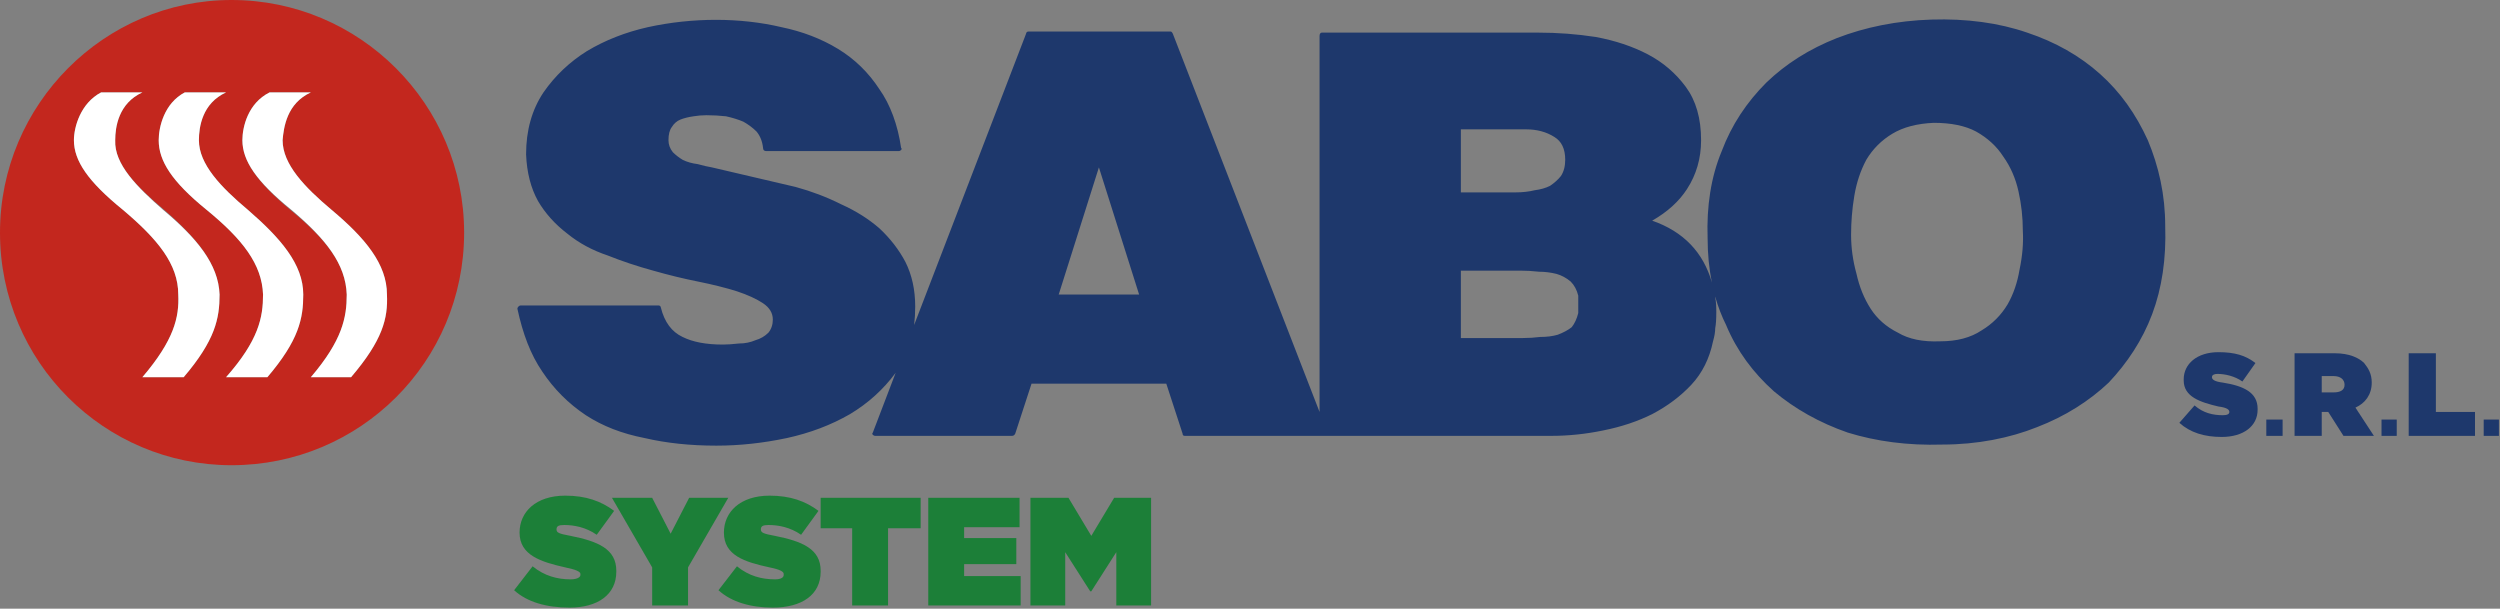
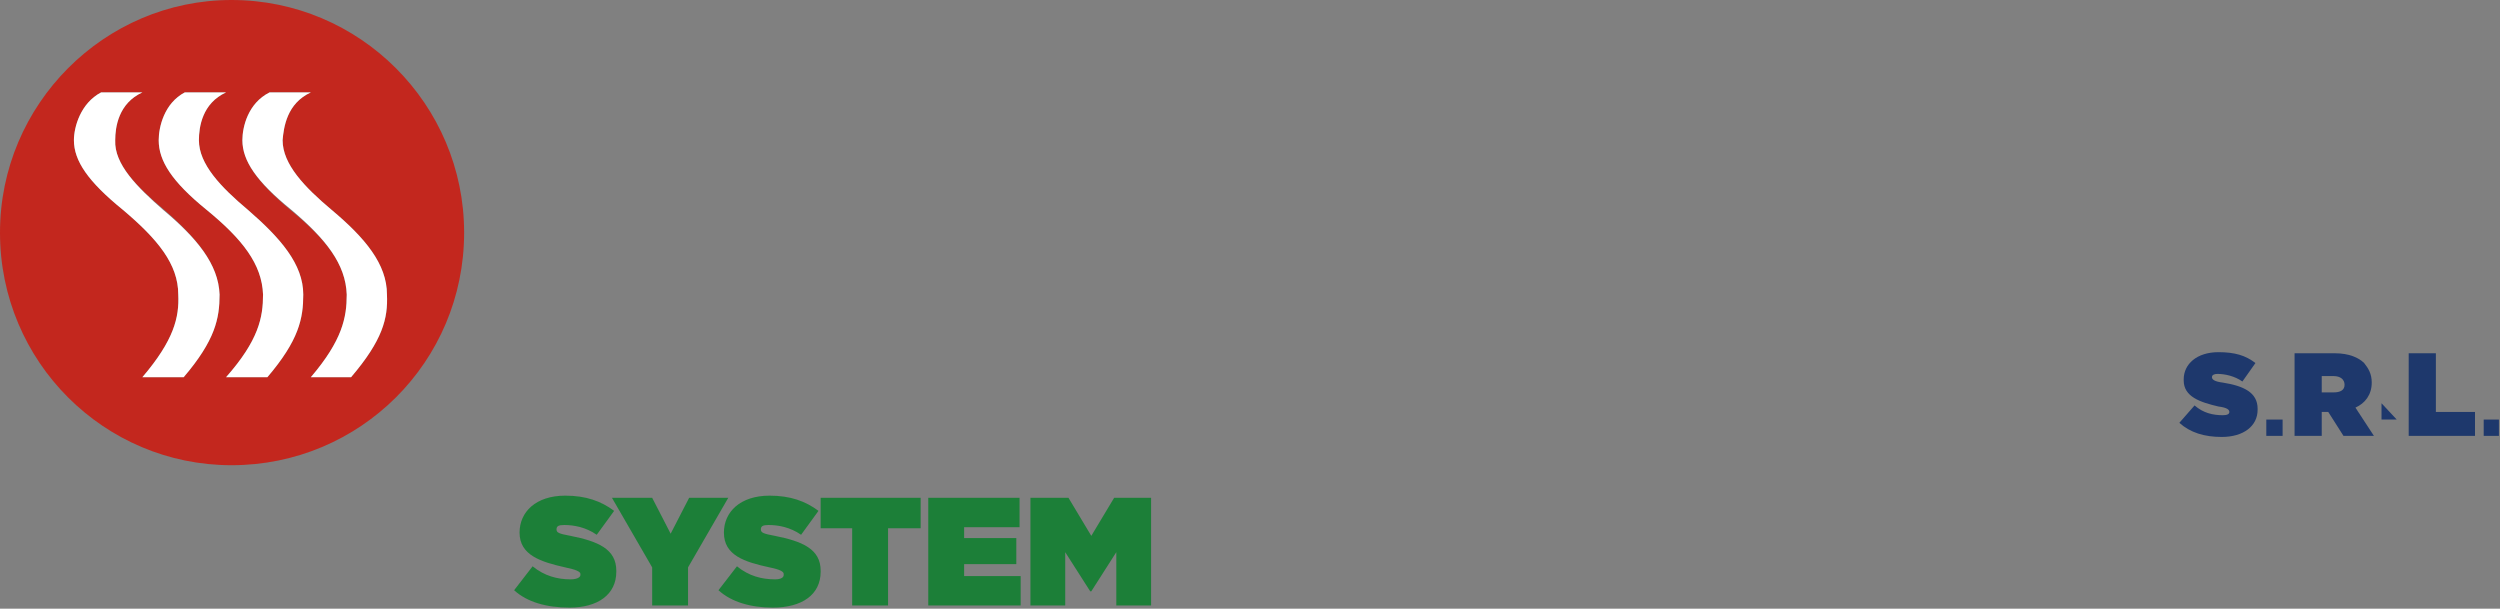
<svg xmlns="http://www.w3.org/2000/svg" version="1.2" viewBox="0 0 230 56" width="230" height="56">
  <rect x="0" y="0" width="230" height="56" fill="#808080" stroke="none" />
  <title>sabo-system</title>
  <style>
		.s0 { fill: #c3271e } 
		.s1 { fill: #1e386c } 
		.s2 { fill: #ffffff } 
		.s3 { fill: #1c7f38 } 
	</style>
  <path class="s0" d="m42.7 21.4c0 11.9-9.6 21.4-21.4 21.4-11.7 0-21.3-9.5-21.3-21.4 0-11.8 9.6-21.4 21.3-21.4 11.8 0 21.4 9.6 21.4 21.4zm-25.8 13.3c2.9-3.4 3.3-5.4 3.3-7.6-0.1-2.8-2.1-5.2-5.1-7.8-2.5-2.1-4.6-4.2-4.5-6.4 0-1.2 0.3-3.4 2.5-4.4h-3.8c-1.9 1-2.5 3.2-2.5 4.4 0 1.9 1.3 3.8 4.5 6.4 3.2 2.7 5.1 5 5.1 7.8 0.1 2.1-0.4 4.2-3.3 7.6h3.8zm7.7 0c2.9-3.4 3.3-5.4 3.3-7.6 0-2.8-2.1-5.2-5.1-7.8-2.5-2.1-4.5-4.2-4.5-6.4 0-1.2 0.3-3.4 2.5-4.4h-3.8c-1.9 1-2.4 3.2-2.4 4.4 0 1.9 1.2 3.8 4.4 6.4 3.3 2.7 5.1 5 5.2 7.8 0 2.1-0.4 4.2-3.4 7.6 0 0 3.8 0 3.8 0zm7.7 0c2.9-3.4 3.4-5.4 3.3-7.6 0-2.8-2-5.2-5.1-7.8-2.5-2.1-4.5-4.2-4.5-6.4 0.1-1.2 0.4-3.4 2.6-4.4h-3.8c-2 1-2.5 3.2-2.5 4.4 0 1.9 1.3 3.8 4.4 6.4 3.3 2.7 5.1 5 5.2 7.8 0 2.1-0.4 4.2-3.3 7.6h3.7z" />
-   <path class="s1" d="m197.6 12.9c1 2.4 1.6 5 1.6 7.9 0.1 3-0.3 5.7-1.2 8.1-0.9 2.4-2.3 4.5-4 6.3-1.8 1.7-4 3.1-6.6 4.1-2.5 1-5.5 1.6-8.7 1.6-3.2 0.1-6.1-0.3-8.7-1.1-2.6-0.9-4.9-2.2-6.8-3.8-1.9-1.7-3.4-3.7-4.4-6.1q-0.6-1.2-1-2.6 0 0.1 0 0.1 0.1 0.4 0.1 1.3 0 1-0.1 1.5 0 0.5-0.2 1.2-0.5 2.4-2 4-1.5 1.6-3.6 2.7-2 1-4.5 1.5-2.4 0.5-4.8 0.5h-20.8-0.1-12.8q-0.2 0-0.2-0.2l-1.5-4.6h-12.4l-1.5 4.6q-0.1 0.2-0.3 0.2h-12.6q-0.1 0-0.2-0.1-0.1-0.1 0-0.2l2.1-5.5q-1.7 2.3-4.2 3.8-2.6 1.5-5.8 2.2-3.3 0.7-6.5 0.7-3.6 0-6.6-0.7-3.1-0.6-5.4-2.1-2.4-1.6-4-4c-1.1-1.6-1.8-3.5-2.3-5.8q0-0.1 0.1-0.2 0.1-0.1 0.2-0.1h12.7c0.1 0 0.2 0.1 0.2 0.2q0.5 2 2 2.7 1.4 0.7 3.7 0.7 0.6 0 1.5-0.1 0.8 0 1.5-0.3 0.7-0.2 1.2-0.7 0.4-0.5 0.4-1.2 0-0.9-0.9-1.5-0.9-0.6-2.4-1.1-1.6-0.5-3.6-0.9-2-0.4-4.1-1-2.2-0.6-4.2-1.4-2.1-0.7-3.7-2-1.7-1.3-2.7-3-1-1.8-1.1-4.3 0-3.3 1.6-5.7 1.6-2.3 4-3.8 2.5-1.5 5.6-2.2c4.1-0.9 8.5-0.9 12.3 0q2.9 0.6 5.2 2 2.3 1.4 3.8 3.7c1 1.4 1.7 3.3 2 5.4q0.1 0.1 0 0.2-0.1 0.1-0.2 0.1h-12.2c-0.2 0-0.3-0.1-0.3-0.3q-0.1-0.9-0.6-1.5-0.5-0.5-1.2-0.9-0.7-0.3-1.6-0.5-0.9-0.1-1.8-0.1-0.6 0-1.2 0.1-0.7 0.1-1.2 0.3-0.5 0.2-0.8 0.7-0.3 0.4-0.3 1.2 0 0.6 0.4 1.1 0.4 0.4 0.9 0.7 0.6 0.3 1.4 0.4 0.7 0.2 1.3 0.3l7.7 1.8q2.2 0.6 4.2 1.6 2 0.9 3.5 2.2 1.5 1.4 2.4 3.1 0.9 1.8 0.9 4.1 0 0.9-0.1 1.7l10.3-26.8c0-0.1 0.1-0.2 0.2-0.2h13.1q0.1 0 0.2 0.2l13.5 34.8v-34.6c0-0.2 0.1-0.3 0.2-0.3h19.9q2.7 0 5.3 0.4 2.7 0.5 4.8 1.6 2.1 1.1 3.5 3 1.4 1.9 1.4 4.9 0 2.5-1.3 4.5-1.1 1.7-3.2 2.9 4.3 1.5 5.5 5.7-0.4-1.9-0.4-4.1c-0.1-2.9 0.3-5.6 1.3-8 0.9-2.4 2.3-4.5 4.1-6.3q2.7-2.6 6.5-4.1c2.6-1 5.5-1.6 8.7-1.7 3.2-0.1 6.2 0.3 8.8 1.2q3.9 1.3 6.7 3.8c1.9 1.7 3.3 3.7 4.4 6.1zm-11.8 11.9q0.4-1.9 0.3-3.6 0-1.8-0.4-3.6-0.4-1.8-1.4-3.2-0.9-1.4-2.5-2.3-1.5-0.8-3.9-0.8-2.3 0.1-3.8 1-1.5 0.9-2.4 2.4-0.8 1.5-1.1 3.3-0.3 1.8-0.3 3.6 0 1.8 0.5 3.6 0.4 1.8 1.3 3.2 0.9 1.4 2.5 2.2 1.5 0.9 3.9 0.8 2.3 0 3.8-1 1.5-0.9 2.4-2.4 0.8-1.4 1.1-3.2zm-88.4 2.3h7.4l-3.7-11.7zm37-9.4h5q1 0 1.8-0.2 0.8-0.1 1.4-0.4 0.6-0.4 1-0.9 0.4-0.6 0.4-1.5 0-1.5-1-2.1-1.1-0.7-2.6-0.7h-6c0 0 0 5.8 0 5.8zm0 13.4h5.7q0.8 0 1.6-0.1 0.9 0 1.6-0.2 0.8-0.3 1.3-0.7 0.4-0.5 0.6-1.3 0 0 0 0 0 0 0-0.2 0-0.2 0-0.6 0-0.4 0-0.6 0-0.2 0-0.2 0 0 0 0-0.2-0.8-0.7-1.3-0.6-0.5-1.3-0.7-0.8-0.2-1.6-0.2-0.9-0.1-1.7-0.1h-5.5v6.2z" />
  <path class="s2" d="m16.9 34.7c2.9-3.4 3.3-5.4 3.3-7.6-0.1-2.8-2.1-5.2-5.2-7.8-2.4-2.1-4.5-4.2-4.4-6.4 0-1.2 0.3-3.4 2.5-4.4h-3.8c-1.9 1-2.5 3.2-2.5 4.4 0 1.9 1.3 3.8 4.5 6.4 3.2 2.7 5.1 5 5.1 7.8 0.1 2.1-0.4 4.2-3.3 7.6h3.8z" />
  <path class="s2" d="m24.6 34.7c2.9-3.4 3.3-5.4 3.3-7.6 0-2.8-2.1-5.2-5.1-7.8-2.5-2.1-4.5-4.2-4.5-6.4 0-1.2 0.3-3.4 2.5-4.4h-3.8c-1.9 1-2.4 3.2-2.4 4.4 0 1.9 1.2 3.8 4.4 6.4 3.3 2.7 5.1 5 5.2 7.8 0 2.1-0.4 4.2-3.4 7.6 0 0 3.8 0 3.8 0z" />
  <path class="s2" d="m32.3 34.7c2.9-3.4 3.4-5.4 3.3-7.6 0-2.8-2-5.2-5.1-7.8-2.5-2.1-4.5-4.2-4.5-6.4 0.1-1.2 0.4-3.4 2.6-4.4h-3.8c-2 1-2.5 3.2-2.5 4.4 0 1.9 1.3 3.8 4.5 6.4 3.2 2.7 5 5 5.1 7.8 0 2.1-0.4 4.2-3.3 7.6h3.7z" />
  <g>
    <path class="s3" d="m47.3 54.3l1.7-2.2c1.1 0.9 2.3 1.2 3.5 1.2 0.6 0 0.9-0.2 0.9-0.4v-0.1c0-0.2-0.4-0.4-1.4-0.6-2.2-0.5-4.2-1.1-4.2-3.2 0-1.9 1.5-3.4 4.2-3.4 1.9 0 3.3 0.5 4.5 1.4l-1.6 2.2c-1-0.7-2.1-0.9-3-0.9-0.5 0-0.7 0.1-0.7 0.4 0 0.3 0.2 0.4 1.3 0.6 2.5 0.5 4.2 1.2 4.2 3.2v0.1c0 2.1-1.7 3.3-4.3 3.3-2.1 0-3.9-0.5-5.1-1.6z" />
    <path class="s3" d="m60 52.2l-3.7-6.4h3.7l1.7 3.3 1.7-3.3h3.6l-3.7 6.4v3.5h-3.3z" />
    <path class="s3" d="m66.1 54.3l1.7-2.2c1.1 0.9 2.3 1.2 3.5 1.2 0.6 0 0.8-0.2 0.8-0.4v-0.1c0-0.2-0.3-0.4-1.3-0.6-2.3-0.5-4.2-1.1-4.2-3.2 0-1.9 1.5-3.4 4.2-3.4 1.9 0 3.3 0.5 4.5 1.4l-1.6 2.2c-1-0.7-2.1-0.9-3-0.9-0.5 0-0.7 0.1-0.7 0.4 0 0.3 0.2 0.4 1.3 0.6 2.5 0.5 4.2 1.2 4.2 3.2v0.1c0 2.1-1.7 3.3-4.4 3.3-2 0-3.8-0.5-5-1.6z" />
    <path class="s3" d="m78.4 48.6h-2.9v-2.8h9.2v2.8h-3v7.1h-3.3z" />
    <path class="s3" d="m85.4 45.8h8.4v2.7h-5.1v1h4.8v2.4h-4.8v1.1h5.2v2.7h-8.5c0 0 0-9.9 0-9.9z" />
    <path class="s3" d="m94.8 45.8h3.5l2.1 3.5 2.1-3.5h3.4v9.9h-3.2v-4.9l-2.3 3.6h-0.1l-2.3-3.6v4.9h-3.2z" />
  </g>
  <g>
    <path class="s1" d="m200.5 38.9l1.4-1.6c0.8 0.7 1.7 0.9 2.6 0.9 0.4 0 0.6-0.1 0.6-0.3 0-0.2-0.2-0.4-1-0.5-1.7-0.4-3.2-0.9-3.2-2.4v-0.1c0-1.4 1.2-2.5 3.2-2.5 1.5 0 2.5 0.3 3.4 1l-1.2 1.7c-0.7-0.5-1.6-0.7-2.3-0.7-0.3 0-0.5 0.1-0.5 0.3 0 0.2 0.2 0.4 1 0.5 1.9 0.3 3.2 0.9 3.2 2.4v0.1c0 1.5-1.3 2.5-3.3 2.5-1.6 0-2.9-0.4-3.9-1.3z" />
    <path fill-rule="evenodd" class="s1" d="m210 38.6v1.5h-1.5v-1.5z" />
    <path class="s1" d="m211.1 32.5h3.7c1.3 0 2.2 0.4 2.7 0.9 0.4 0.5 0.7 1 0.7 1.8 0 1.1-0.6 1.9-1.5 2.3l1.7 2.6h-2.8l-1.4-2.2h-0.6v2.2h-2.5v-7.6zm3.6 3.6c0.6 0 1-0.2 1-0.7 0-0.5-0.4-0.8-1-0.8h-1.1v1.5c0 0 1.1 0 1.1 0z" />
-     <path fill-rule="evenodd" class="s1" d="m220.5 38.6v1.5h-1.4v-1.5z" />
+     <path fill-rule="evenodd" class="s1" d="m220.5 38.6h-1.4v-1.5z" />
    <path class="s1" d="m221.6 32.5h2.5v5.4h3.6v2.2h-6.1z" />
    <path fill-rule="evenodd" class="s1" d="m229.9 38.6v1.5h-1.4v-1.5z" />
  </g>
</svg>